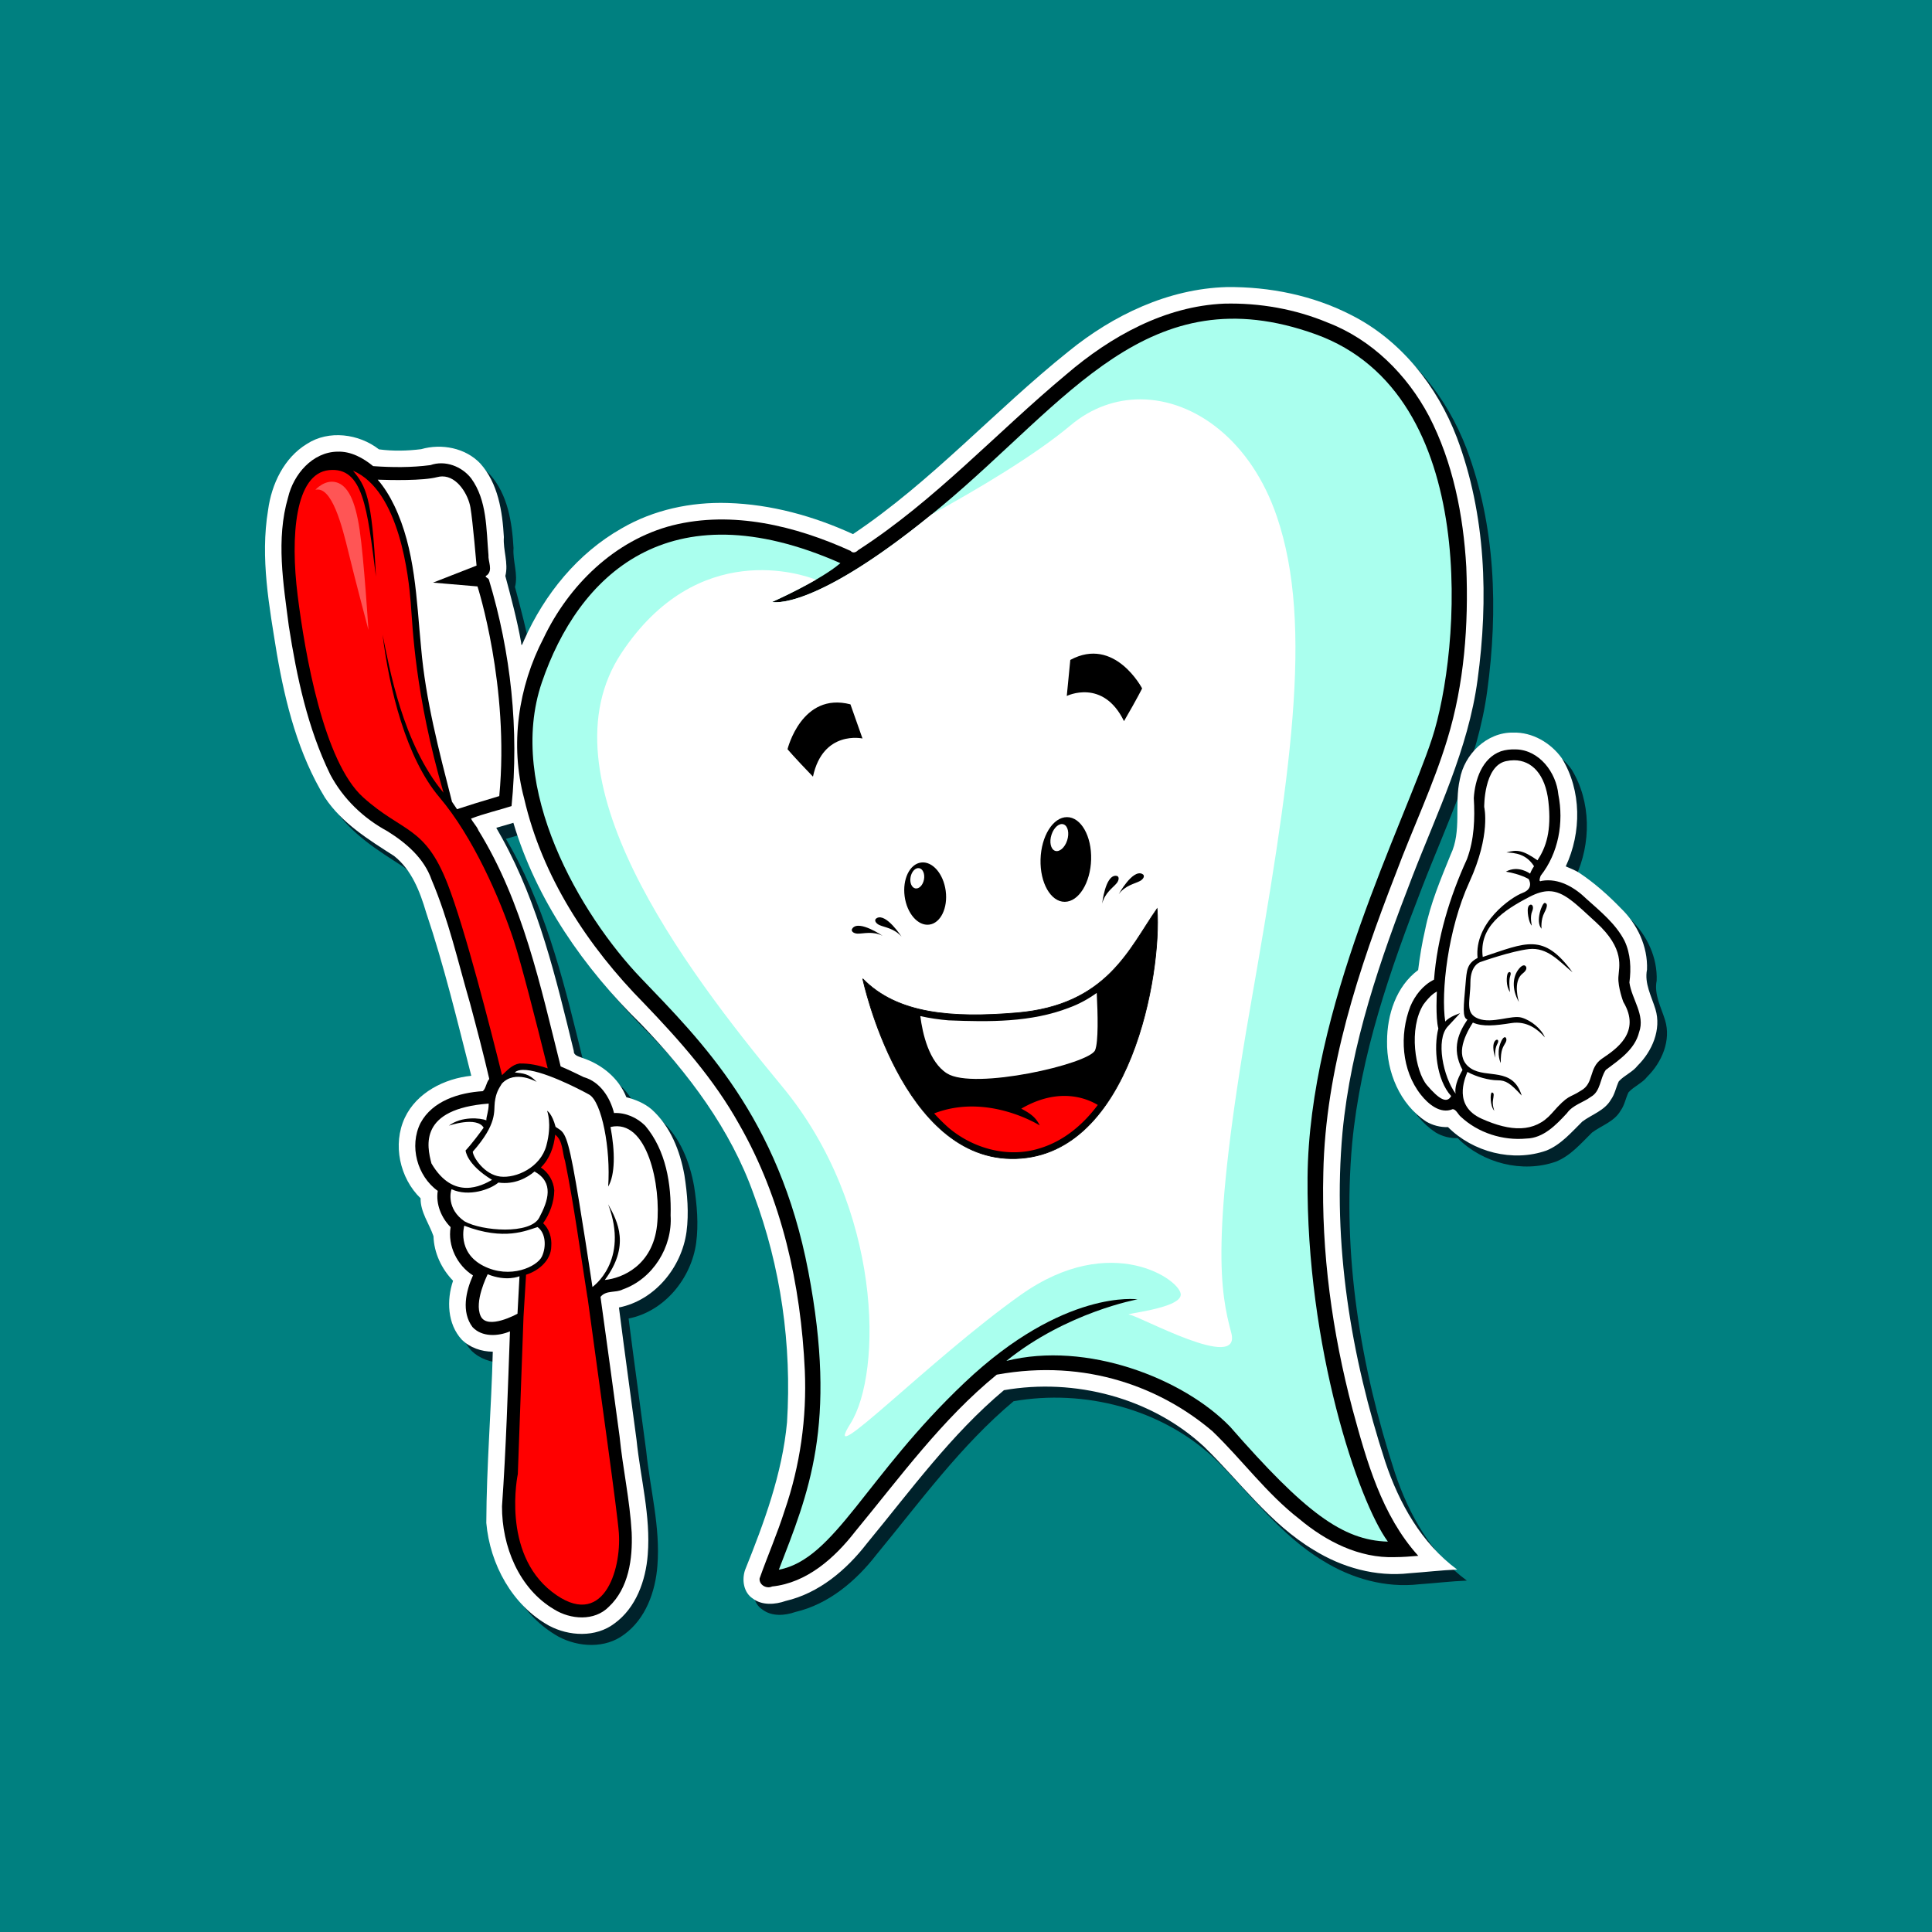
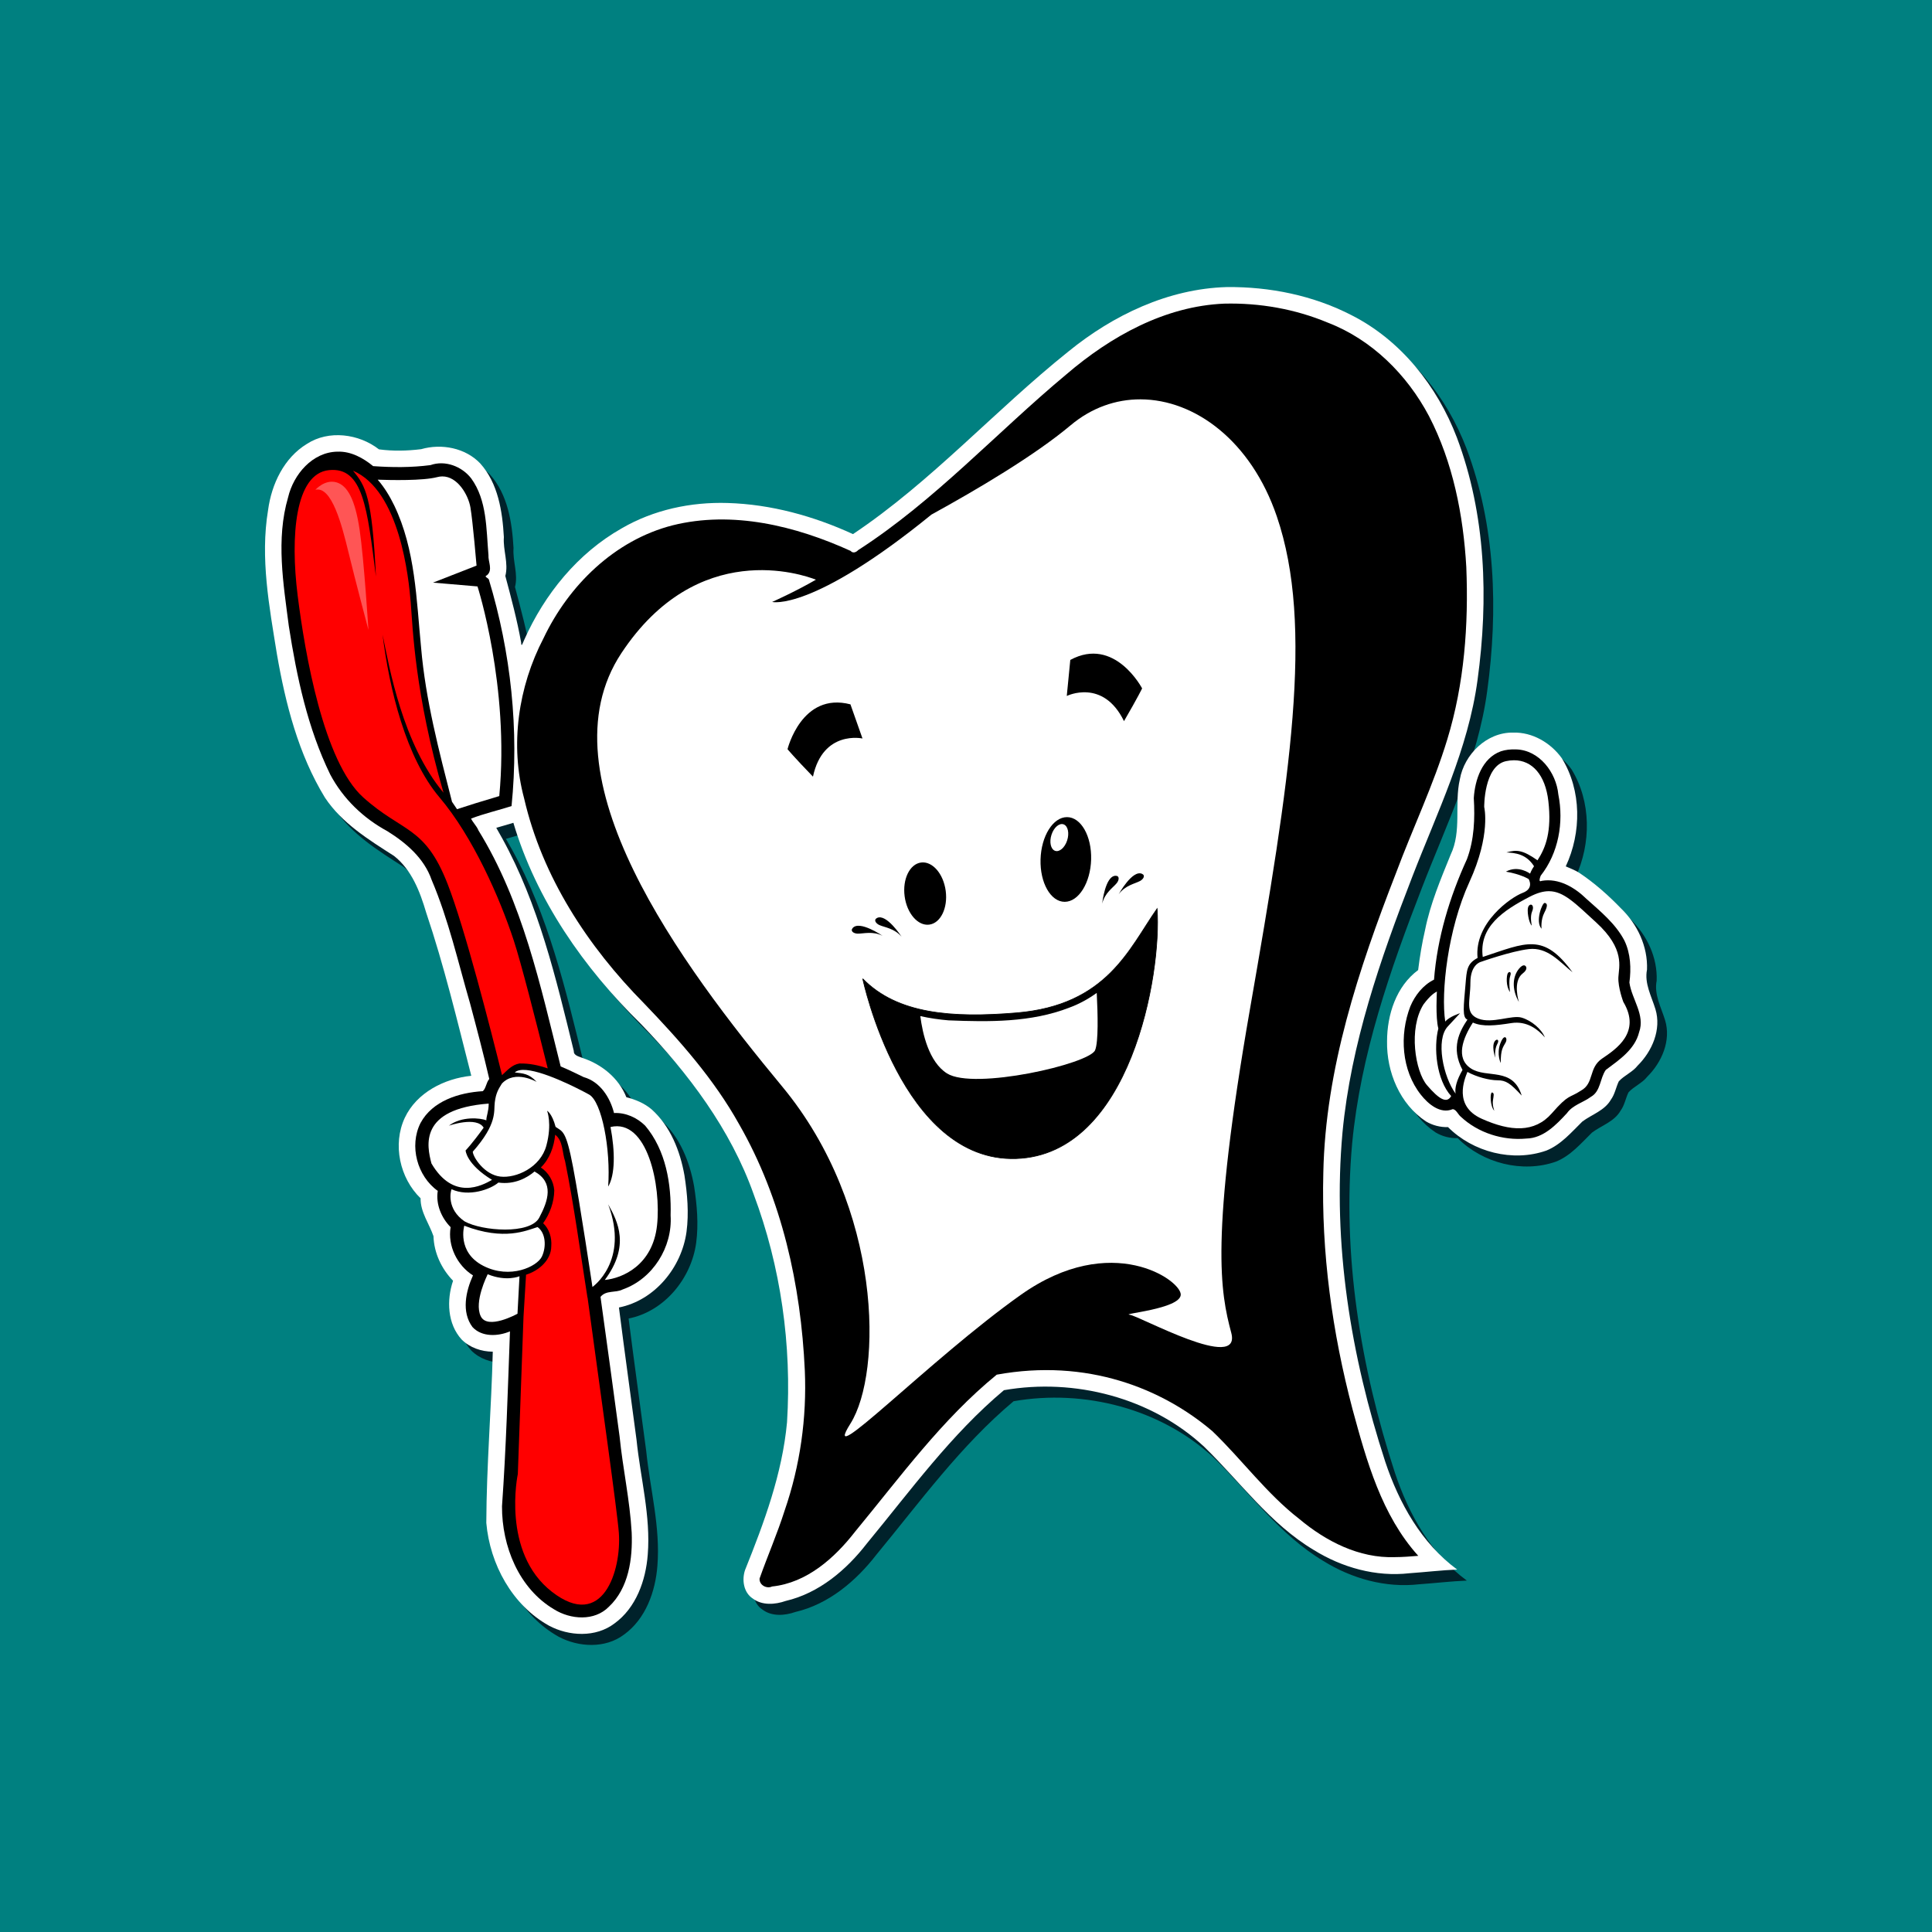
<svg xmlns="http://www.w3.org/2000/svg" width="2800" height="2800" viewBox="0 0 2800 2800">
  <path fill="teal" d="M0 0h2800v2800H0z" />
  <path d="M1791.928 432.044c-84.712 2.374-164.75 40.61-229.588 93.442-106.58 85.287-198.417 188.535-312.131 264.59-56.926-26.128-118.767-43.249-181.625-45.102-53.302-1.67-107.402 9.85-153.587 36.754-63.66 36.038-111.84 95.33-141.329 161.757-1.766 3.493-4.153 12.13-4.42 3.607-5.79-32.505-14.388-64.524-22.883-96.33 4.862-18.755-3.53-37.46-2.128-56.401-2.123-37.463-8.337-77.836-34.216-106.692-21.477-22.59-56.123-29.204-85.648-20.69-20.266 2.526-40.952 2.989-61.164.253-29.055-22.61-72.723-28.494-104.481-7.858-33.159 20.195-51.194 58.248-56.217 95.863-11.56 69.556 1.73 139.904 12.79 208.624 12.515 72.236 31.134 145.136 69.627 208.12 24.557 37.051 63.313 60.937 100.093 84.47 25.604 20.109 37.61 51.707 46.573 81.987 26.174 77.59 45.195 157.409 65.427 236.669-38.926 4.014-79.149 24.232-96.375 60.906-18.001 38.524-7.315 87.438 22.907 116.656-.323 19.96 12.446 36.726 18.687 54.875.717 24.208 11.708 47.5 28.375 64.625-9.529 27.944-8.266 62.655 12.531 85.25 11.735 11.71 28.539 17.46 45.032 17.563-2.041 82.751-9.102 165.365-9.384 248.148 5.247 59.89 37.505 119.183 90.759 148.883 28.993 15.476 67.83 17.463 94.908-3.111 31.354-22.67 45.438-62.251 48.302-99.76 4.499-56.042-10.613-111.016-16.23-166.31-8.421-63.97-17.427-127.957-25.512-191.913 51.974-10.354 90.912-58.115 97.936-109.7 3.592-27.149 1.183-54.864-2.987-81.784-6.283-35.446-20.393-71.266-47.667-95.735-10.41-8.824-23.581-14.251-36.532-17.531-10.888-27.663-35.898-47.823-63.687-56.937-4.657-2.09-12.857-3.212-12.469-9.97-25.713-105.38-51.102-212.717-103.81-308.375-2.752-5.126-5.786-10.05-8.565-15.155 8.262-2.386 16.514-4.734 24.781-7.282 33.292 112.02 102.19 210.595 185.074 291.786 68.44 71.105 129.855 152.513 163.157 246.546 39.393 105.05 55.41 218.587 48.36 330.57-6.904 74.43-33.153 145.204-60.815 214.025-4.843 14.312-2.185 32.68 11.224 41.355 13.557 10.283 32.348 8.83 47.594 3.5 48.36-11.271 88.139-45.005 117.791-83.398 63.219-76.594 122.094-158.02 198.584-222.071 102.39-17.91 213.644 10.835 290.236 82.03 51.993 50.642 95.511 111.722 158.702 149.501 41.144 25.52 90.118 39.302 138.78 33.75 23.055-1.613 46.026-4.367 69.126-5.344-51.794-38.153-84.289-96.408-104.25-156.343-49.928-153.207-76.536-315.93-61.936-477.215 12.151-128.309 54.805-251.02 101.143-370.506 36.085-93.363 81.134-184.967 94.574-285.186 16.065-117.175 12.13-239.763-29.952-351.362-28.31-74.247-80.997-140.95-152.53-177.221-55.528-28.664-118.555-41.472-180.955-40.823zm414.937 645.688c-38.012-.654-70.727 31.342-77.167 67.754-8.207 35.976 3.087 75.075-13.385 109.323-14.411 35.544-29.433 71.032-36.962 108.777-4.473 19.166-7.677 38.778-10.08 58.302-31.794 23.56-45.02 64.718-45.062 103.156-.787 44.57 18.554 91.144 56.437 116.219 9.55 5.67 20.735 8.591 31.907 8.219 36.172 36.24 93.916 51.233 142.766 33.925 21.067-8.581 36.093-26.432 51.921-41.988 13.898-10.383 32.367-15.87 41.406-31.719 5.761-7.898 7.33-17.955 11.438-26.531 7.935-8.756 19.941-13.323 27.344-22.844 20.915-20.71 34.696-52.328 25.75-81.75-5.666-18.581-16.243-37.36-12.22-57.312 1.326-33.644-14.014-65.911-37.78-88.844-18.416-19.061-38.48-36.857-60.61-51.606-6.044-3.783-13.263-6.491-19.36-9.206 22.953-48.941 23.074-110.116-5.67-156.661-16.075-22.389-42.654-38.079-70.673-37.214z" fill="#00222b" />
  <path d="M1777.928 416.044c-84.712 2.374-164.75 40.61-229.588 93.442-106.58 85.287-198.417 188.535-312.131 264.59-56.926-26.128-118.767-43.249-181.625-45.102-53.302-1.67-107.402 9.85-153.587 36.754-63.66 36.038-111.84 95.33-141.329 161.757-1.766 3.493-4.153 12.13-4.42 3.607-5.79-32.505-14.388-64.524-22.883-96.33 4.862-18.755-3.53-37.46-2.128-56.401-2.123-37.463-8.337-77.836-34.216-106.692-21.477-22.59-56.123-29.204-85.648-20.69-20.266 2.526-40.952 2.989-61.164.253-29.055-22.61-72.723-28.494-104.481-7.858-33.159 20.195-51.194 58.248-56.217 95.863-11.56 69.556 1.73 139.904 12.79 208.624 12.515 72.236 31.134 145.136 69.627 208.12 24.557 37.051 63.313 60.937 100.093 84.47 25.604 20.109 37.61 51.707 46.573 81.987 26.174 77.59 45.195 157.409 65.427 236.669-38.926 4.014-79.149 24.232-96.375 60.906-18.001 38.524-7.315 87.438 22.907 116.656-.323 19.96 12.446 36.726 18.687 54.875.717 24.208 11.708 47.5 28.375 64.625-9.529 27.944-8.266 62.655 12.531 85.25 11.735 11.71 28.539 17.46 45.032 17.563-2.041 82.751-9.102 165.365-9.384 248.148 5.247 59.89 37.505 119.183 90.759 148.883 28.993 15.476 67.83 17.463 94.908-3.111 31.354-22.67 45.438-62.251 48.302-99.76 4.499-56.042-10.613-111.016-16.23-166.31-8.421-63.97-17.427-127.957-25.512-191.913 51.974-10.354 90.912-58.115 97.936-109.7 3.592-27.149 1.183-54.864-2.987-81.784-6.283-35.446-20.393-71.266-47.667-95.735-10.41-8.824-23.581-14.251-36.532-17.531-10.888-27.663-35.898-47.823-63.687-56.937-4.657-2.09-12.857-3.212-12.469-9.97-25.713-105.38-51.102-212.717-103.81-308.375-2.752-5.126-5.786-10.05-8.565-15.155 8.262-2.386 16.514-4.734 24.781-7.282 33.292 112.02 102.19 210.595 185.074 291.786 68.44 71.105 129.855 152.513 163.157 246.546 39.393 105.05 55.41 218.587 48.36 330.57-6.904 74.43-33.153 145.204-60.815 214.025-4.843 14.312-2.185 32.68 11.224 41.355 13.557 10.283 32.348 8.83 47.594 3.5 48.36-11.271 88.139-45.005 117.791-83.398 63.219-76.594 122.094-158.02 198.584-222.071 102.39-17.91 213.644 10.835 290.236 82.03 51.993 50.642 95.511 111.722 158.702 149.501 41.144 25.52 90.118 39.302 138.78 33.75 23.055-1.613 46.026-4.367 69.126-5.344-51.794-38.153-84.289-96.408-104.25-156.343-49.928-153.207-76.536-315.93-61.936-477.215 12.151-128.309 54.805-251.02 101.143-370.506 36.085-93.363 81.134-184.967 94.574-285.186 16.065-117.175 12.13-239.763-29.952-351.362-28.31-74.247-80.997-140.95-152.53-177.221-55.528-28.664-118.555-41.472-180.955-40.823zm414.937 645.688c-38.012-.654-70.727 31.342-77.167 67.754-8.207 35.976 3.087 75.075-13.385 109.323-14.411 35.544-29.433 71.032-36.962 108.777-4.473 19.166-7.677 38.778-10.08 58.302-31.794 23.56-45.02 64.718-45.062 103.156-.787 44.57 18.554 91.144 56.437 116.219 9.55 5.67 20.735 8.591 31.907 8.219 36.172 36.24 93.916 51.233 142.766 33.925 21.067-8.581 36.093-26.432 51.921-41.988 13.898-10.383 32.367-15.87 41.406-31.719 5.761-7.898 7.33-17.955 11.438-26.531 7.935-8.756 19.941-13.323 27.344-22.844 20.915-20.71 34.696-52.328 25.75-81.75-5.666-18.581-16.243-37.36-12.22-57.312 1.326-33.644-14.014-65.911-37.78-88.844-18.416-19.061-38.48-36.857-60.61-51.606-6.044-3.783-13.263-6.491-19.36-9.206 22.953-48.941 23.074-110.116-5.67-156.661-16.075-22.389-42.654-38.079-70.673-37.214z" fill="#fff" />
  <path d="M489.1 654.574c-36.278.535-63.716 32.913-71.57 66.214-17.801 60.799-6.865 125.193 1.078 186.692 11.46 73.619 27.264 147.843 60.012 215.003 18.6 35.062 47.846 63.212 82.62 82.033 27.383 17.042 53.41 39.227 64.315 70.699 24.55 57.604 38.314 119.219 55.768 179.22 9.692 36.29 19.317 72.777 27.773 109.278-4.442 5.014-4.85 14.007-9.42 17.704-34.406 2.075-72.985 14.007-90.247 46.16-16.672 33.164-4.81 77.071 25.003 98.336-3.068 19.238 5.287 39.094 18.641 52.57-4.522 27.105 9.531 55.45 32.4 69.93-10.42 23.032-16.944 52.931-.788 74.764 13.672 14.888 37.065 13.643 54.394 6.361-3.088 84.524-5.579 169.115-11.54 253.484-.267 57.754 24.43 119.236 75.502 149.378 23.767 14.815 58.45 17.562 79.376-3.781 28.803-26.977 34.596-69.721 33.064-107.525-2.607-46.972-12.931-93.017-17.574-139.628-9.147-67.3-18.129-134.772-27.6-201.934 8.155-10.101 21.776-5.445 32.204-10.8 43.646-15.377 72.32-61.417 69.386-107.262 1.245-45.59-6.805-94.436-36.838-130.046-11.865-11.73-28.276-19.177-45.173-18.346-5.642-22.495-20.205-45.414-43.843-52.002-11.106-5.278-22.09-10.874-33.484-15.511-29.349-117.047-55.086-238.3-119.141-342.064-2.453-6.263-8.263-11.65-10.706-17.153 19.145-7.326 39.091-11.878 58.636-18.1 11.163-110.285-.911-222.877-32.893-328.493-1.343-2.522-7.796-4-2.713-6.065 8.958-7.646 1.475-19.671 2.17-29.245-3.273-37.594-1.931-79.39-25.003-111.109-13.482-17.461-37.845-26.8-59.08-19.282-27.413 3.619-55.417 3.431-83.047 1.48-14.54-11.884-32.336-21.72-51.682-20.96z" />
-   <path d="M511.625 682.195c18.43 22.31 27.548 37.412 33.201 153.348-12.61-98.937-18.439-159.06-67.907-154.21-49.468 4.85-56.237 96.026-45.568 181.383 10.67 85.358 37.803 241.479 95.031 292.888 57.228 51.408 89.225 40.776 122.204 125.163 25.172 64.413 62.61 211.19 79.003 277.402 7.57-6.997 14.64-15.188 25.2-16.866 14.277-.375 27.849 2.585 41.03 7.102-17.893-71.951-38.717-153.334-49.167-185.182-20.37-62.078-59.207-150.391-107.705-207.62-48.498-57.228-72.755-157.112-82.455-235.68 9.7 47.529 29.107 158.116 88.274 228.924-41.708-143.556-44.58-239.59-47.49-275.478-2.91-35.89-15.753-162.074-83.65-191.174zm292.995 962.228c-1.694 17.375-7.992 35.167-20.762 47.59 11.135 7.29 18.449 19.913 19.43 33.19-.211 16.888-6.399 33.92-16.126 47.589 8.99 8.38 12.715 21.236 11.786 33.338-.13 20.272-18.158 35.557-36.542 41.277l-3.699 60.905-.049 1.332-8.186 226.606s-24.254 113.503 49.463 170.732c73.717 57.228 100.834-31.047 96.954-85.366-2.181-30.54-26.16-199.527-45.37-341.217v-.098c-.049.016-.098-.016-.148 0-10.449-65.883-19.199-132.057-32.4-197.46-4.368-12.713-2.725-29.392-14.351-38.418z" fill="red" />
+   <path d="M511.625 682.195c18.43 22.31 27.548 37.412 33.201 153.348-12.61-98.937-18.439-159.06-67.907-154.21-49.468 4.85-56.237 96.026-45.568 181.383 10.67 85.358 37.803 241.479 95.031 292.888 57.228 51.408 89.225 40.776 122.204 125.163 25.172 64.413 62.61 211.19 79.003 277.402 7.57-6.997 14.64-15.188 25.2-16.866 14.277-.375 27.849 2.585 41.03 7.102-17.893-71.951-38.717-153.334-49.167-185.182-20.37-62.078-59.207-150.391-107.705-207.62-48.498-57.228-72.755-157.112-82.455-235.68 9.7 47.529 29.107 158.116 88.274 228.924-41.708-143.556-44.58-239.59-47.49-275.478-2.91-35.89-15.753-162.074-83.65-191.174zm292.995 962.228c-1.694 17.375-7.992 35.167-20.762 47.59 11.135 7.29 18.449 19.913 19.43 33.19-.211 16.888-6.399 33.92-16.126 47.589 8.99 8.38 12.715 21.236 11.786 33.338-.13 20.272-18.158 35.557-36.542 41.277l-3.699 60.905-.049 1.332-8.186 226.606s-24.254 113.503 49.463 170.732c73.717 57.228 100.834-31.047 96.954-85.366-2.181-30.54-26.16-199.527-45.37-341.217c-.049.016-.098-.016-.148 0-10.449-65.883-19.199-132.057-32.4-197.46-4.368-12.713-2.725-29.392-14.351-38.418z" fill="red" />
  <path d="M1774.259 440.05c-86.076 3.606-164.697 47.546-228.803 102.502-101.124 84.269-190.824 183.256-301.83 254.792-2.982 3.212-7.583 4.916-10.854 1.067-79.648-36.194-171.16-58.778-258.163-37.026-83.717 21.457-150.39 86.795-186.88 163.565-36.756 70.53-48.943 154.85-28.135 232.104 26.243 113.944 92.463 214.764 173.851 297.157 51.586 53.712 101.39 109.866 137.724 175.092 62.123 108.368 89.495 232.845 95.234 356.848 2.977 68.903-6.783 137.906-29.251 203.074-10.542 33.26-24.675 65.56-36.295 98.445-.81 9.392 10.106 15.374 18.148 11.59 50.13-5.2 90.555-41.156 120.33-79.547 65.147-78.881 125.638-162.482 205.201-227.445 130.917-23.861 239.76 19.928 312.61 81.963 43.017 41.385 78.376 90.28 125.738 127.057 38.738 32.477 86.941 57.284 138.79 55.412 11.284-.027 22.541-.95 33.781-1.874-53.124-58.875-74.844-137.403-95.21-212.251-29.527-111.653-45.416-227.4-42.38-343.095 3.047-150.446 51.189-294.959 105.203-433.87 24.223-64.954 54.342-127.81 74.503-194.168 24.62-80.54 30.916-165.734 27.508-249.634-4.28-75.283-19.34-151.72-54.09-218.818-31.754-59.95-82.788-110.844-146.74-135.437-47.233-19.735-98.781-28.762-149.99-27.503z" />
-   <path d="M1119.035 872.395s60.137 15.52 244.43-137.737c184.294-153.256 300.69-337.55 543.18-250.253 242.492 87.297 209.513 461.708 168.775 585.864-40.739 124.157-178.474 389.93-180.414 636.304-1.94 246.373 73.717 469.467 116.396 527.666-65.958-1.94-120.276-42.68-228.912-166.836-67.897-69.838-207.572-124.157-323.968-95.057 87.782-70.809 190.113-89.238 190.113-89.238s-106.696-15.52-250.25 120.277c-143.555 135.796-188.174 256.073-269.65 271.593 42.678-110.578 85.356-209.515 42.678-432.609-42.679-223.094-155.195-333.671-242.492-424.849-87.296-91.177-195.932-275.473-143.554-428.729C837.745 835.536 967.72 705.56 1217.97 816.136c-29.099 25.22-98.936 56.259-98.936 56.259z" fill="#afe" />
  <path d="M1652.992 578.755c-35.781-.113-71.031 12.117-101.343 37.58-52.174 43.826-135.621 93.12-201.75 129.454-173.65 141.285-230.844 126.593-230.844 126.593s33.274-14.786 63.468-32.252c-18.979-7.44-171.527-60.5-281.985 106.473-117.97 178.327 87.808 452.651 233.213 628.235 145.404 175.584 145.417 414.252 98.778 488.326-46.639 74.075 115.186-93.283 246.873-186.562 131.687-93.279 233.203-20.576 231.832 0-1.372 20.576-87.79 27.478-74.072 28.85 13.717 1.372 162.775 84.336 147.256 26.137-15.52-58.198-31.025-135.766 27.173-469.438 58.198-333.67 93.129-554.82 38.81-713.897-37.343-109.364-118.69-169.248-197.409-169.499z" fill="#fff" />
  <path d="M1370.591 1291.095c3.293 24.852-7.363 46.764-23.8 48.942-16.437 2.178-32.432-16.203-35.725-41.055-3.293-24.852 7.363-46.764 23.8-48.942 16.438-2.178 32.432 16.203 35.725 41.055zM1306.664 1357.624s-22.16-34.312-35.741-27.164c-5.258 2.768-1.385 8.002 3.545 10.203 7.804 3.484 21.682 4.695 32.196 16.961zM1279.167 1356.27s-33.715-23.057-43.47-11.208c-3.776 4.587 1.821 7.914 7.22 8.034 8.544.19 21.807-4.066 36.25 3.174zM1597.356 1309.59s4.305-40.619 19.651-40.364c5.941.1 4.844 6.518 1.437 10.706-5.395 6.629-17.235 13.967-21.088 29.657zM1621.287 1295.98s19.695-35.783 33.745-29.607c5.439 2.392 1.94 7.886-2.82 10.427-7.54 4.023-21.299 6.206-30.925 19.18z" />
-   <path d="M1339.083 1274.729c-1.545 8.092-7.137 13.824-12.49 12.802-5.352-1.022-8.438-8.41-6.893-16.503 1.545-8.093 7.137-13.825 12.49-12.803 5.352 1.022 8.438 8.411 6.893 16.504z" fill="#fff" />
  <path d="M1581.344 1245.586c-.912 33.896-18.064 61.386-38.309 61.401-20.244.015-35.916-27.45-35.004-61.347.913-33.896 18.065-61.386 38.31-61.4 20.244-.016 35.916 27.45 35.003 61.346z" />
  <path d="M1546.573 1218.08c-3.452 10.575-11.32 17.27-17.572 14.955-6.252-2.316-8.522-12.766-5.069-23.341 3.453-10.575 11.32-17.27 17.573-14.955 6.252 2.316 8.521 12.766 5.068 23.341z" fill="#fff" />
  <path d="M2196.904 1086.092c33.937.705 58.485 33.45 61.546 65.245 8.152 40.6.262 85.016-25.545 117.767-.869 2.46-3.866 10.1 1.43 7.496 24.787-4.349 47.942 9.58 64.997 26.236 20.202 18.147 42.245 35.952 54.938 60.411 9.002 18.76 9.881 40.385 7.2 60.708 3.349 24.216 23.122 46.813 14.055 72.002-6.193 25.074-28.858 40.098-48.28 54.642-8.631 12.184-7.182 30.891-21.6 39.009-11.324 8.404-26.096 11.641-34.74 23.71-15.64 16.934-34.14 36.277-58.762 36.75-34.257 3.255-70.165-8.244-95.241-31.804-3.777-3.151-6.727-10.7-11.576-10.755-17.923 7.486-35.616-7.585-46.012-20.811-28.144-35.478-31.394-86.791-15.337-128.221 6.831-16.123 18.37-30.833 34.324-38.713 4.664-60.684 22.61-119.691 47.786-174.776 10.486-28.189 11.62-58.57 9.841-88.32 1.69-26.535 11.97-57.875 39.179-67.814 7.003-2.319 14.424-3.026 21.797-2.762z" />
  <path d="M2194.187 1101.821c26.27-.088 45.43 21.075 49.808 59.229 5.004 43.604-3.58 67.174-15.731 85.76-21.445-15.011-30.063-15.681-45.074-11.392 12.866.715 28.607 2.102 40.044 19.973-3.574 5.004-5.721 10.75-5.721 10.75s-17.143-12.867-35.014-2.86c21.445 3.575 32.893 10.702 32.893 10.702s8.55 13.589-8.606 20.022c-17.156 6.434-70.384 43.589-65.38 94.342-15.607 8.331-15.725 17.784-17.428 37.857-2.728 32.153-5.094 48.667 2.745 51.503-11.437 17.156-24.306 40.77-7.15 72.938-8.578 15.012-11.441 26.46-10.011 34.324-17.87-24.304-29.263-77.95-11.392-97.25l17.852-19.283s-15.734 4.983-21.452 12.131c-6.434-42.175 3.561-133.67 35.014-202.293 31.452-68.624 21.452-108.643 21.452-108.643s-.704-59.33 31.463-66.478c4.02-.894 7.935-1.32 11.688-1.332zm50.844 189.768c21.3.163 37.989 17.577 68.302 45.321 42.175 38.6 32.868 64.338 32.153 79.35-.714 15.01 7.151 35.753 7.151 35.753 26.449 44.32-10.757 68.579-30.773 82.16-20.014 13.582-11.065 35.783-30.723 46.506-17.513 11.437-17.146 4.25-42.165 32.844-25.019 28.593-60.031 26.476-101.49 7.89-41.46-18.585-25.052-57.185-20.763-67.907 12.867 7.148 31.492 12.131 43.645 12.131 12.151 0 18.572 4.322 35.013 22.192-12.867-42.175-50.753-24.342-73.627-39.354-22.875-15.011-11.437-44.318 2.86-66.478 14.296 6.434 32.852 4.314 55.726.74 22.875-3.574 38.975 9.633 48.625 20.713-5.003-12.152-19.287-24.314-33.584-28.603-14.296-4.29-42.91 9.293-62.926 1.43-20.015-7.863-11.441-25.728-11.441-52.176 0-26.45 15.04-30.034 15.04-30.034s44.319-15.708 69.695-18.567c27.048-3.048 43.96 17.882 63.26 33.609-42.174-57.902-67.19-42.923-130.094-22.193-5.718-43.604 29.307-67.175 67.908-87.19 10.856-5.63 19.873-8.201 28.208-8.137zm-162.593 145.408s-2.168 37.855 2.12 53.581c-7.148 27.879-2.852 74.352 18.593 97.942-6.434 11.437-17.859 4.283-35.014-15.732-17.156-20.015-27.19-82.197-5.03-117.224 10.186-13.582 15.935-16.601 19.33-18.567z" fill="#fff" />
  <path d="M2238.719 1308.603c3.538.505 5.017 3.539-.543 14.153-5.56 10.615-4.044 23.277-4.044 23.277-9.603-10.614 1.048-37.936 4.587-37.43zm-19.825 2.466c2.405.244 4.06 4.105 1.627 9.665-3.538 8.088-.542 20.713-.542 20.713-4.044-3.032-8.076-23.252-4.537-28.307 1.105-1.58 2.358-2.183 3.452-2.071zm-9.814 87.98c.842.124 1.538.602 2.071 1.232 1.662 1.964 1.859 5.74-4.29 10.455-15.164 11.626-5.573 41.425-5.573 41.425-11.12-19.713-8.593-37.419 0-48.033 3.32-4.1 5.94-5.356 7.792-5.08zm-21.403 9.714c1.469-.054 2.566 1.752.986 6.017-2.527 6.824-.246 22.981-.246 22.981-6.318-8.593-5.073-23.74-3.304-27.025.663-1.232 1.683-1.94 2.564-1.973zm-6.756 94.44c2.218-.052 3.174 3.899 1.183 7.595-3.538 6.57-7.354 9.87-7.101 29.836 0 0-6.3-12.391-.74-28.06 2.433-6.856 4.933-9.33 6.658-9.37zm-11.639 3.65c1.902-.254 3.108 1.949.691 6.213-4.296 7.583-3.058 19.973-3.058 19.973s-4.296-13.377-2.022-20.959c.996-3.317 2.91-5.03 4.39-5.227zm-6.953 76.44c.096-.017.193.016.296.048 3.285 1.011 2.046 4.513 1.036 11.59-1.011 7.076 2.022 14.942 2.022 14.942-6.366-6.855-6.35-26.293-3.354-26.58z" />
  <path d="M1250.343 1418.46s56.241 266.12 222.221 260.634c165.98-5.488 211.248-267.492 204.389-362.143-40.367 57.545-72.102 140.02-203.673 150.985-93.019 7.752-172.966 1.991-222.937-49.475z" stroke="#000" />
  <path d="M1589.474 1439.022c-12.135 8.714-25.31 16.011-39.699 21.305-55.44 21.598-116.479 20.815-175.168 18.444-13.636-1.149-27.369-3.13-40.833-6.165 3.256 25.372 12.463 66.5 38.663 83.048 39.094 24.692 206.44-13.743 214.67-33.633 4.94-11.938 3.948-52.444 2.367-82.999z" fill="#fff" />
-   <path d="M1543.364 1588.301c-18.274-.143-39.652 4.7-63.271 18.445 13.717 7.201 21.29 12.995 26.778 24.312 0 0-75.193-47.57-153.026-17.408a269.976 269.976 0 0020.417 20.318c35.596 30.511 86.484 44.63 131.87 30.477 35.033-10.39 63.307-34.153 84.87-63.075-11.462-6.827-27.708-12.912-47.638-13.069z" fill="red" />
  <path d="M1232.52 1020.8l17.46 49.47s-57.228-12.61-71.778 55.288c-28.128-29.1-36.858-39.77-36.858-39.77s20.369-83.417 91.176-64.987zM1551.152 956.43l-5.1 52.21s52.54-25.952 82.933 36.483c20.338-34.991 26.257-47.441 26.257-47.441s-39.76-76.109-104.09-41.252z" />
  <path d="M757.523 1550.575c-4.901.148-8.864 1.273-11.44 3.698 11.639 1.455 20.242 1.216 31.709 13.71 0 0-31.196-18.16-50.4 2.417-5.144 8.23-8.593 13.7-10.307 27.074-1.715 13.375 4.1 30.847-31.907 71.656.343 7.888 16.82 33.306 39.797 36.05 22.977 2.743 58.299-13.034 66.872-44.927s1.035-50.45 1.035-50.45 7.185 3.779 12.33 23.326c10.287 7.202 15.064 4.598 25.249 57.947 10.184 53.348 28.159 174.085 28.159 174.085s53.822-37.34 22.784-119.789c14.064 25.22 31.976 60.161-4.883 109.63 25.704-2.425 69.395-21.34 75.7-79.054 6.304-57.713-14.067-155.231-67.415-142.621 6.79 35.889 6.782 69.377-3.402 86.352 3.88-54.319-9.237-123.215-27.666-133.4-15.55-8.593-69.746-36.509-96.215-35.704zm-49.266 48.822c-101.36 7.76-89.738 61.092-82.948 86.796 32.009 54.319 73.232 32.015 87.781 23.77-37.343-22.794-38.318-42.658-38.318-42.658s8.727-8.743 26.187-32.992c-10.185-16.975-50.4-2.91-50.4-2.91 18.429-14.064 46.05-11.137 54.296-7.742-.177-5.879 3.427-12.673 3.402-24.264zm66.428 98.435c-10.185 8.73-28.609 19.423-52.373 16.028-11.154 9.7-42.688 21.305-67.907 9.666-1.455 3.394-7.252 28.659 18.937 46.603 25.219 14.065 95.054 19.359 108.149-5.375 13.094-24.735 21.808-50.918-6.806-66.922zm-101.836 78.56s-11.133 38.309 27.666 58.193c38.798 19.884 78.082.988 84.872-13.562 6.79-14.55 5.327-34.414-6.313-42.658-16.004 4.85-48.027 20.337-106.225-1.973zm33.929 70.325c-.97 2.425-19.859 39.804-10.16 60.658 9.7 20.854 53.36-3.403 53.36-3.403l2.91-54.346s-18.951 8.245-46.11-2.91zM640.892 690.456c-2.304.02-4.707.343-7.15.986-20.862 5.49-67.807 4.407-86.352 3.748 9.707 11.14 17.554 24.126 23.919 37.283 30.734 63.783 32.198 136.562 38.959 205.944 6.495 76.099 25.975 149.782 44.827 223.598 2.42 3.55 4.843 7.13 7.25 10.701 13.718-4.51 34.515-11.123 61.25-18.986 15.088-159.124-31.562-303.836-31.562-303.836l-64.456-5.523 63.075-24.658s-5.448-64.49-8.877-84.38c-3.108-18.025-18.605-45.07-40.883-44.877z" fill="#fff" />
  <path d="M457.091 709.833s13.453-15.374 30.108-10.89 27.546 25.623 33.951 68.543c6.406 42.92 12.812 145.415 12.812 145.415s-19.217-72.387-28.826-112.104c-9.61-39.717-24.343-96.73-48.045-90.964z" fill="#f55" />
</svg>